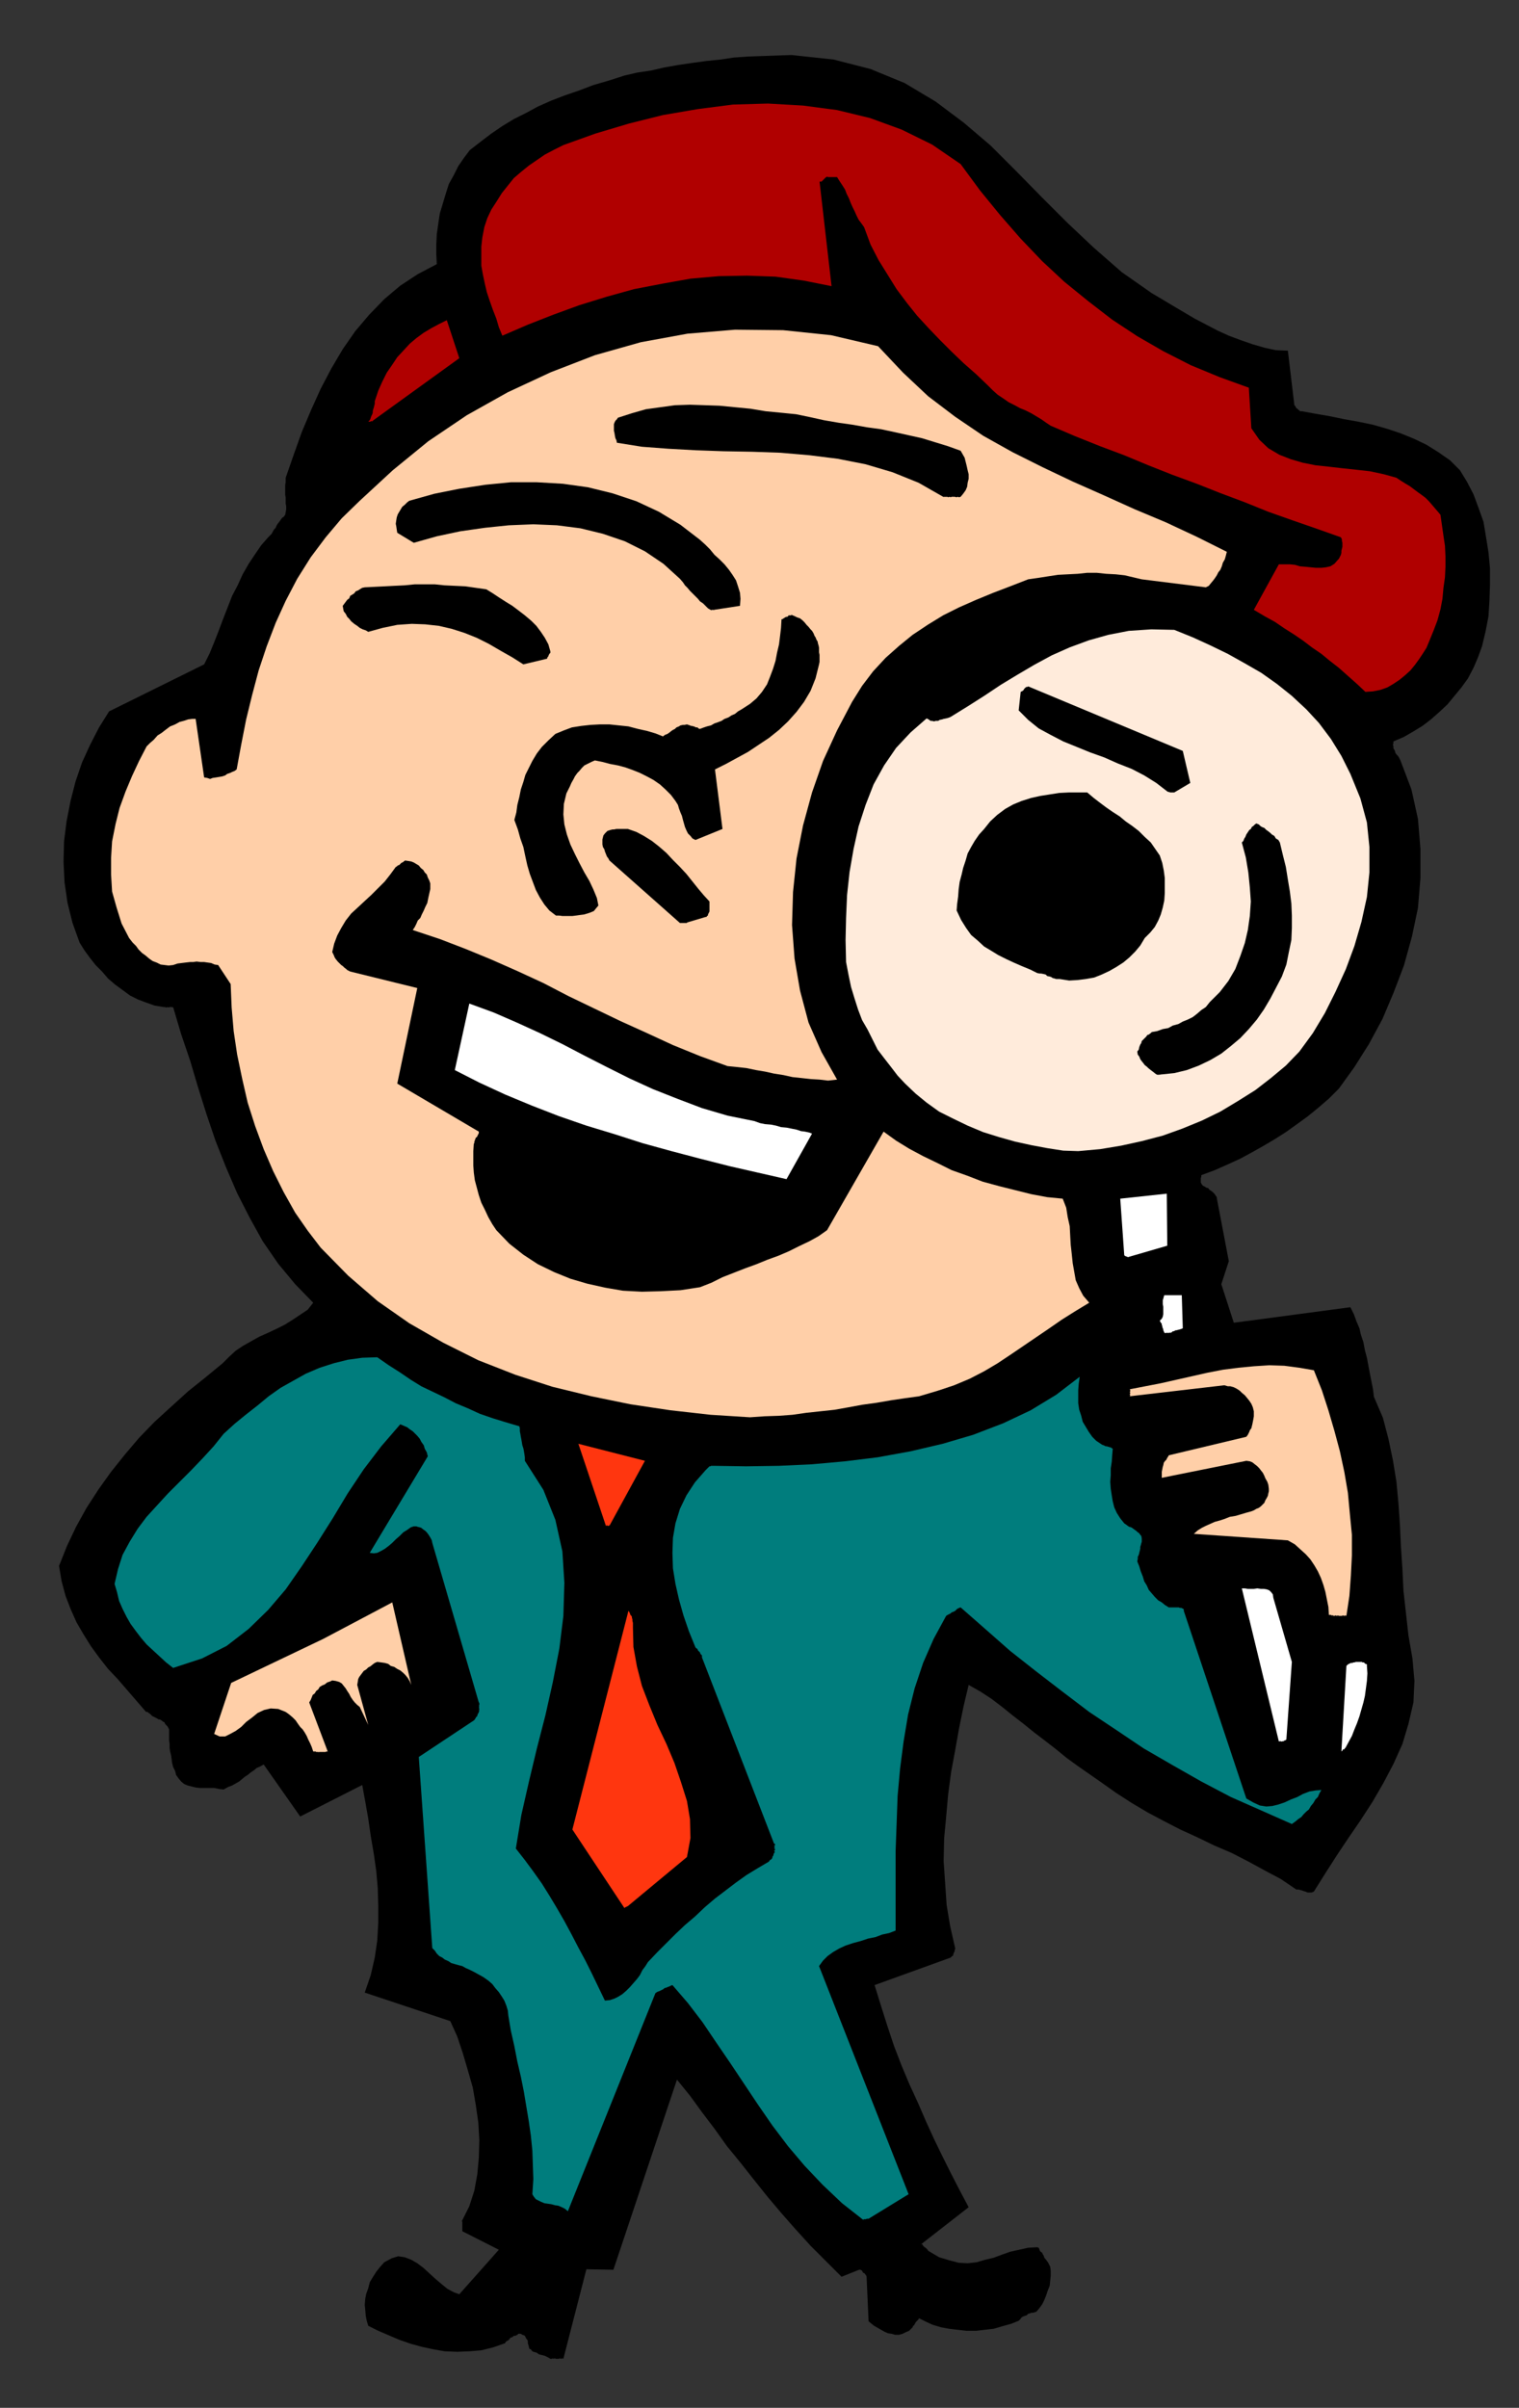
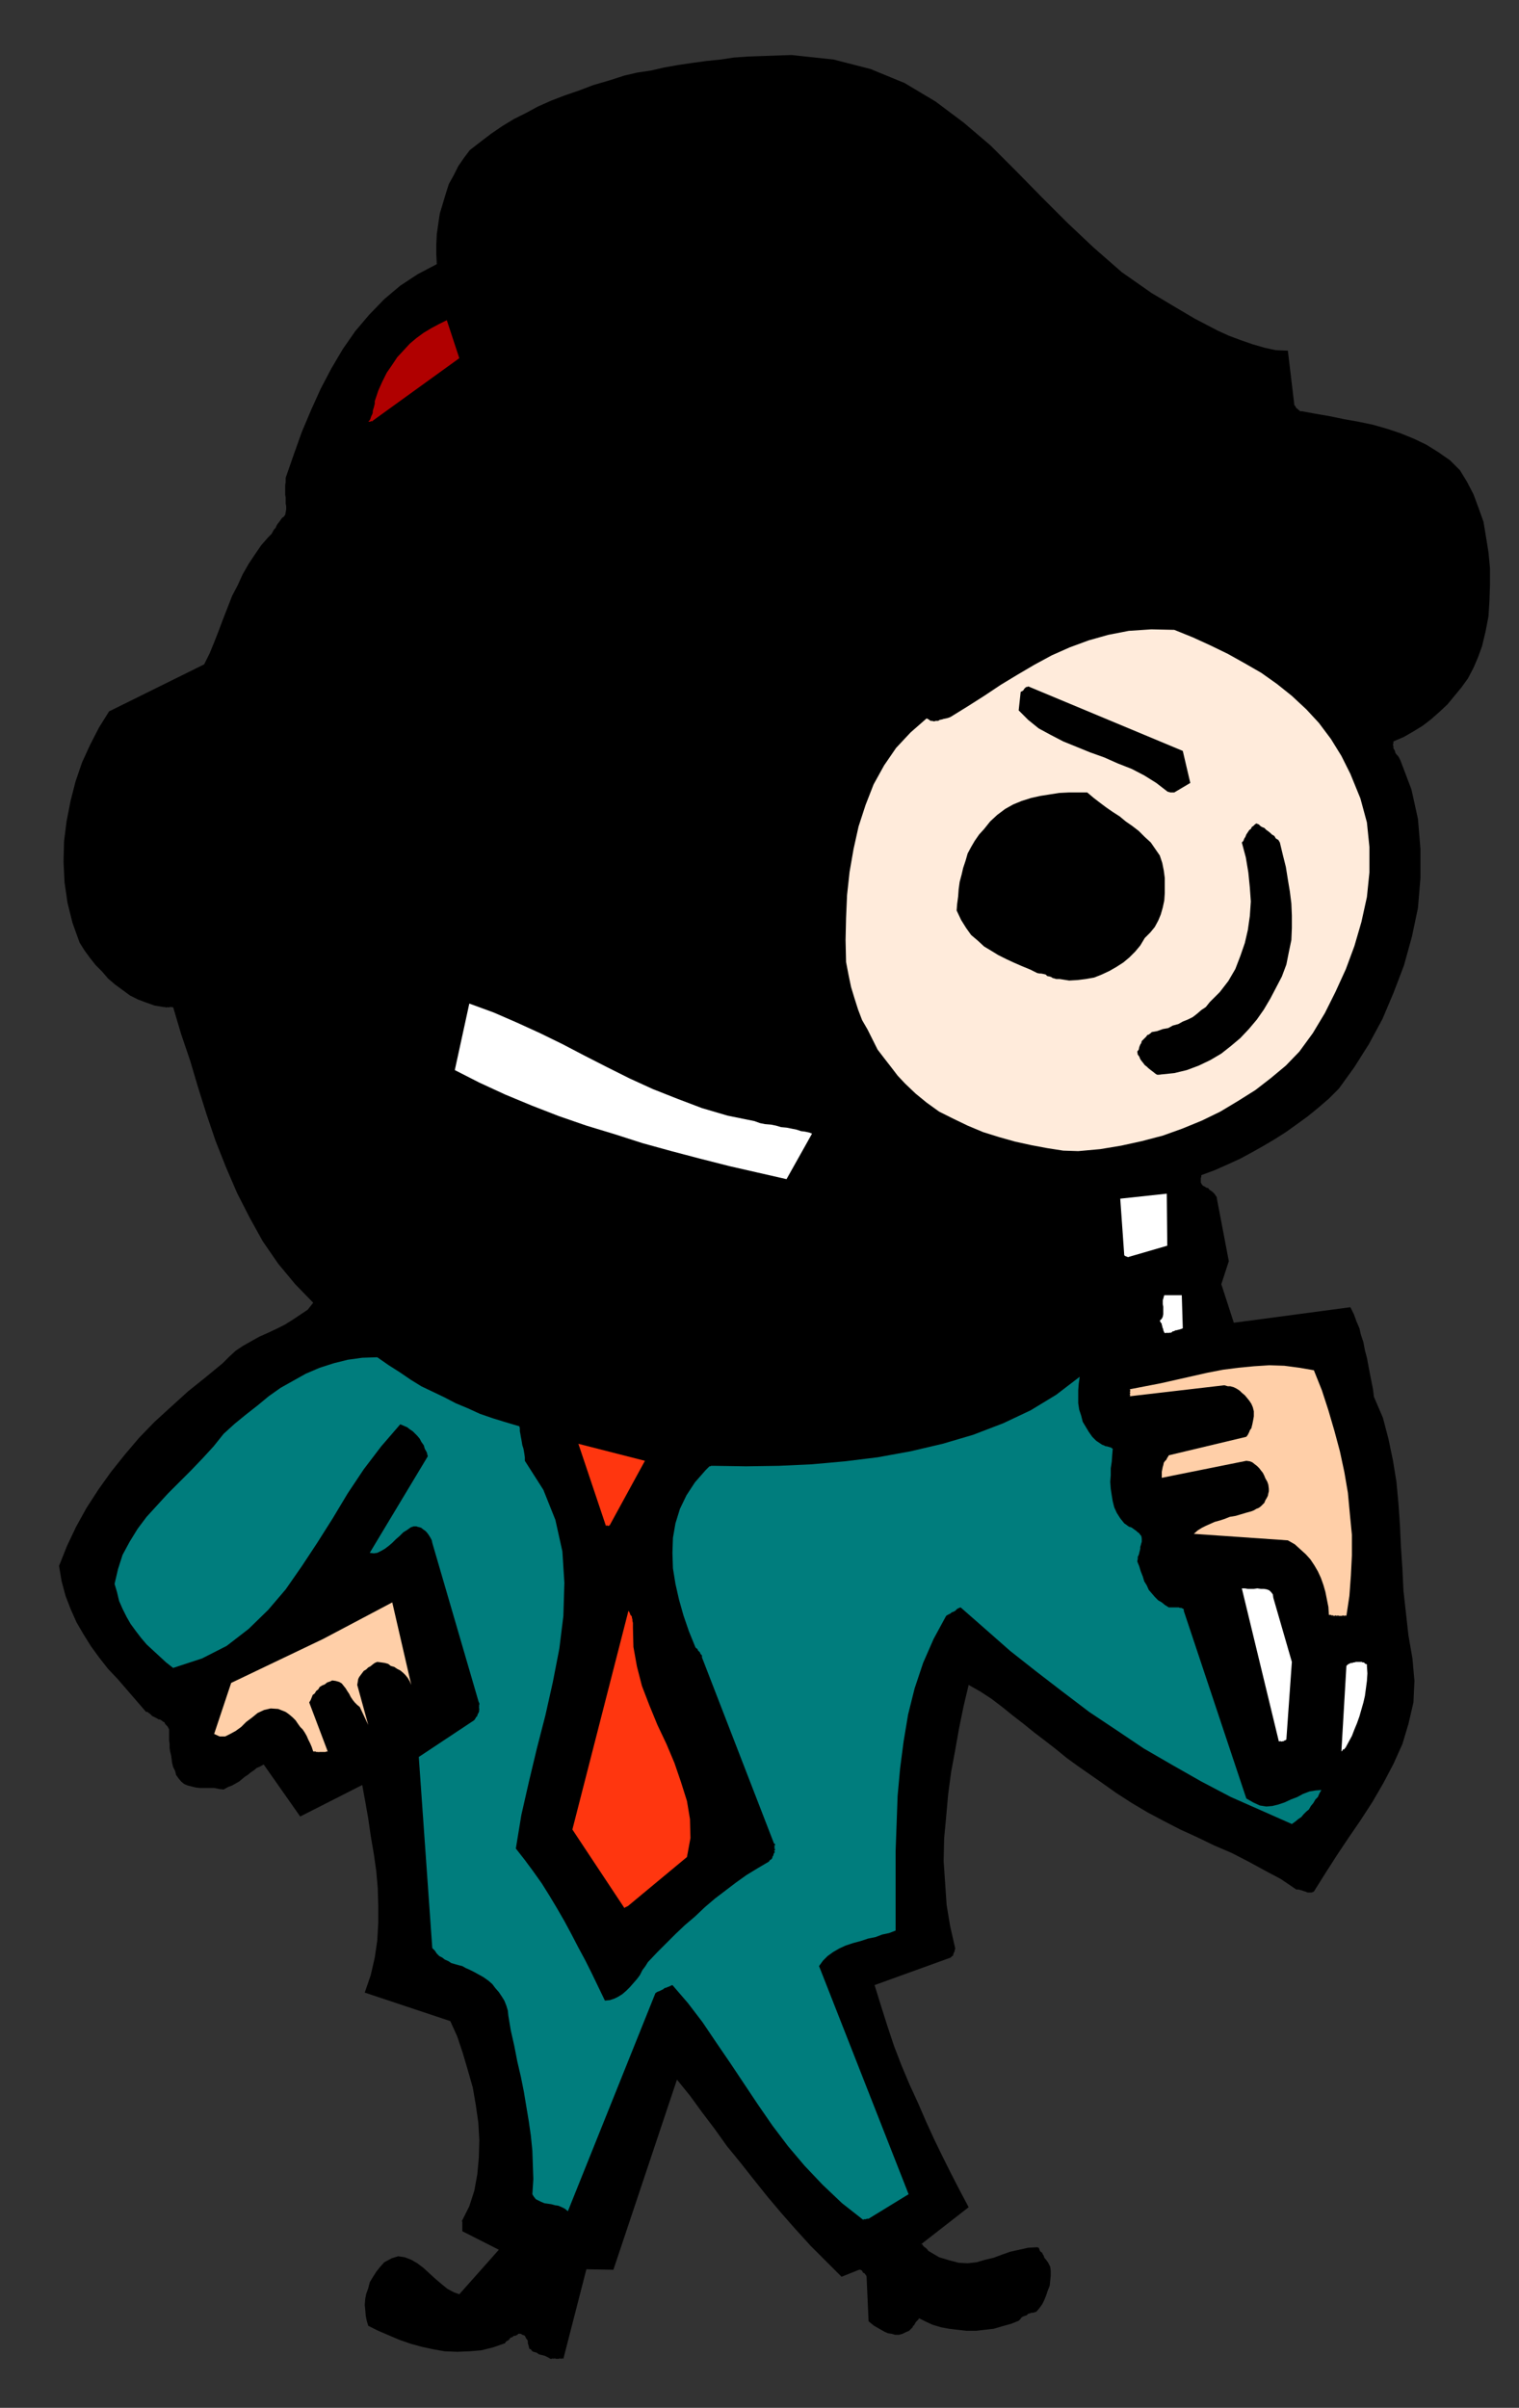
<svg xmlns="http://www.w3.org/2000/svg" xmlns:ns1="http://sodipodi.sourceforge.net/DTD/sodipodi-0.dtd" xmlns:ns2="http://www.inkscape.org/namespaces/inkscape" version="1.0" width="129.808mm" height="205.757mm" id="svg51" ns1:docname="CCM01239.WMF">
  <rect width="100%" height="100%" fill="#333333" stroke="none" />
  <ns1:namedview pagecolor="#ffffff" bordercolor="#666666" borderopacity="1" objecttolerance="10" gridtolerance="10" guidetolerance="10" ns2:pageopacity="0" ns2:pageshadow="2" ns2:window-width="640" ns2:window-height="480" id="namedview53" />
  <defs id="defs3">
    <pattern id="WMFhbasepattern" patternUnits="userSpaceOnUse" width="6" height="6" x="0" y="0" />
  </defs>
  <path style="fill:#000000;fill-rule:evenodd;fill-opacity:1;stroke:none;" d="  M 177.76,761.832   L 178.245,761.832   L 178.568,761.67   L 178.729,761.832   L 179.214,761.67   L 179.537,761.832   L 179.861,761.832   L 180.184,761.832   L 180.507,761.832   L 180.83,761.67   L 181.153,761.832   L 181.638,761.67   L 181.961,761.832   L 189.395,732.91   L 198.121,733.071   L 218.645,671.673   L 222.846,676.843   L 226.725,682.175   L 230.765,687.507   L 234.805,693.162   L 239.168,698.494   L 243.369,703.826   L 247.894,709.481   L 252.257,714.652   L 256.944,719.984   L 261.792,725.316   L 266.801,730.325   L 271.811,735.334   L 277.467,733.071   L 277.79,733.071   L 277.952,733.071   L 278.113,733.233   L 278.275,733.233   L 278.436,733.395   L 278.598,733.718   L 278.76,734.041   L 279.244,734.203   L 279.406,734.526   L 279.568,734.687   L 279.729,734.849   L 279.891,735.334   L 280.537,749.714   L 281.507,750.522   L 282.315,751.168   L 283.446,751.814   L 284.577,752.461   L 285.708,753.107   L 286.84,753.592   L 287.971,753.753   L 289.102,754.076   L 290.395,754.076   L 291.526,753.753   L 292.496,753.269   L 293.627,752.784   L 294.112,752.299   L 294.273,752.137   L 294.435,751.976   L 294.758,751.653   L 294.92,751.168   L 295.243,751.006   L 295.404,750.683   L 295.566,750.36   L 295.889,749.875   L 296.212,749.552   L 296.536,749.229   L 296.859,748.744   L 299.121,749.875   L 301.222,750.845   L 303.969,751.653   L 306.555,752.137   L 309.302,752.461   L 312.211,752.784   L 315.281,752.784   L 318.028,752.461   L 320.937,752.137   L 323.684,751.33   L 326.593,750.522   L 329.017,749.552   L 329.502,749.068   L 329.987,748.421   L 330.633,748.098   L 331.118,747.937   L 331.603,747.775   L 332.088,747.29   L 332.734,747.129   L 333.057,746.967   L 333.542,746.967   L 334.188,746.805   L 334.673,746.644   L 334.996,746.321   L 335.804,745.351   L 336.612,744.22   L 337.259,742.928   L 337.905,741.312   L 338.39,739.858   L 339.036,738.242   L 339.198,736.626   L 339.36,735.01   L 339.36,733.395   L 339.198,732.102   L 338.552,730.809   L 337.744,729.678   L 337.42,729.355   L 337.259,729.032   L 337.097,728.547   L 336.936,728.224   L 336.774,728.063   L 336.612,727.578   L 336.128,727.255   L 335.966,727.093   L 335.804,726.77   L 335.643,726.285   L 335.481,725.962   L 334.996,725.801   L 332.088,725.962   L 329.179,726.608   L 326.27,727.255   L 323.523,728.224   L 320.937,729.194   L 318.19,729.84   L 315.443,730.648   L 312.534,730.971   L 309.625,730.809   L 306.555,730.002   L 303.323,729.032   L 299.768,726.932   L 299.606,726.608   L 299.283,726.285   L 298.96,725.962   L 298.636,725.801   L 298.475,725.639   L 298.313,725.477   L 298.152,725.316   L 297.99,724.993   L 297.828,724.831   L 297.828,724.831   L 297.828,724.831   L 297.505,724.831   L 312.857,712.874   L 309.948,707.381   L 307.201,702.049   L 304.454,696.555   L 301.707,690.9   L 299.121,685.245   L 296.536,679.267   L 293.788,673.288   L 291.203,667.148   L 288.779,660.847   L 286.678,654.545   L 284.577,647.921   L 282.476,641.135   L 307.04,632.248   L 307.201,632.086   L 307.363,631.925   L 307.524,631.763   L 307.848,631.602   L 307.848,631.278   L 308.009,630.955   L 308.009,630.794   L 308.171,630.471   L 308.332,630.309   L 308.332,629.824   L 308.494,629.501   L 308.494,629.178   L 306.878,622.069   L 305.747,615.282   L 305.262,608.173   L 304.777,601.064   L 304.939,593.793   L 305.585,586.845   L 306.232,579.574   L 307.201,572.303   L 308.494,565.355   L 309.787,558.084   L 311.241,550.975   L 312.857,544.189   L 316.574,546.289   L 320.291,548.713   L 323.684,551.298   L 327.078,554.045   L 330.633,556.792   L 334.027,559.539   L 337.42,562.124   L 340.976,564.871   L 344.531,567.779   L 348.086,570.364   L 351.803,572.949   L 355.52,575.535   L 360.529,579.089   L 365.539,582.321   L 370.71,585.391   L 375.881,588.138   L 381.214,590.884   L 386.87,593.47   L 392.203,596.055   L 397.859,598.478   L 403.192,601.225   L 408.524,604.134   L 413.696,606.88   L 418.705,610.274   L 419.513,610.274   L 419.998,610.435   L 420.644,610.597   L 420.968,610.758   L 421.614,610.92   L 421.937,611.081   L 422.422,611.243   L 422.907,611.243   L 423.23,611.243   L 423.553,611.243   L 424.038,611.081   L 424.361,610.92   L 427.916,605.265   L 431.633,599.448   L 435.512,593.631   L 439.39,587.976   L 443.268,581.998   L 446.823,575.858   L 450.055,569.718   L 452.964,563.255   L 454.903,556.792   L 456.519,549.844   L 456.843,542.896   L 456.196,535.625   L 454.903,528.193   L 454.095,520.922   L 453.287,513.651   L 452.964,506.703   L 452.479,499.594   L 452.156,492.484   L 451.671,485.537   L 451.025,478.589   L 449.894,471.641   L 448.439,464.693   L 446.662,457.907   L 443.753,451.121   L 443.43,448.536   L 442.945,446.112   L 442.46,443.688   L 441.976,441.103   L 441.491,438.518   L 440.844,436.094   L 440.36,433.509   L 439.551,431.085   L 439.067,428.985   L 438.097,426.723   L 437.289,424.461   L 436.158,422.199   L 398.505,427.208   L 394.465,414.766   L 396.889,407.334   L 393.011,386.975   L 393.011,386.652   L 392.526,386.006   L 392.364,385.683   L 392.041,385.359   L 391.556,384.875   L 391.072,384.551   L 390.587,384.228   L 390.264,383.744   L 389.617,383.582   L 389.132,383.259   L 388.486,382.936   L 388.001,382.289   L 388.001,382.289   L 388.001,382.128   L 387.84,381.966   L 387.84,381.805   L 387.84,381.643   L 387.84,381.158   L 387.84,380.997   L 387.84,380.674   L 387.84,380.512   L 388.001,380.027   L 388.001,379.866   L 388.001,379.543   L 392.364,377.927   L 396.728,375.988   L 400.606,374.211   L 404.484,372.11   L 408.201,370.01   L 411.756,367.909   L 415.312,365.647   L 418.705,363.223   L 422.26,360.638   L 425.654,357.891   L 429.209,354.821   L 432.441,351.59   L 437.451,344.642   L 442.137,337.21   L 446.5,329.131   L 450.055,320.729   L 453.449,311.842   L 456.035,302.471   L 457.974,293.261   L 458.782,283.566   L 458.782,274.195   L 457.974,264.5   L 455.873,254.967   L 452.318,245.596   L 452.156,245.273   L 451.833,244.626   L 451.51,244.142   L 451.025,243.657   L 450.702,243.172   L 450.54,242.526   L 450.379,242.203   L 450.055,241.718   L 450.055,241.072   L 449.894,240.587   L 450.055,239.941   L 450.055,239.456   L 453.449,238.002   L 456.519,236.224   L 459.428,234.447   L 462.175,232.347   L 464.923,229.923   L 467.508,227.499   L 469.771,224.753   L 472.033,222.006   L 474.134,219.097   L 475.911,215.704   L 477.366,212.311   L 478.659,208.757   L 479.79,204.071   L 480.759,199.062   L 481.083,193.73   L 481.244,188.721   L 481.244,183.551   L 480.759,178.38   L 479.951,173.371   L 479.143,168.524   L 477.527,164   L 475.911,159.637   L 473.811,155.598   L 471.548,151.882   L 468.316,148.65   L 464.599,146.065   L 460.721,143.641   L 456.681,141.702   L 452.318,139.925   L 447.955,138.471   L 443.43,137.178   L 438.743,136.209   L 434.219,135.401   L 429.532,134.431   L 424.846,133.624   L 420.483,132.816   L 420.321,132.816   L 419.998,132.816   L 419.836,132.816   L 419.675,132.493   L 419.513,132.493   L 419.352,132.331   L 419.19,132.169   L 419.028,132.008   L 418.705,131.846   L 418.544,131.523   L 418.382,131.2   L 418.059,130.877   L 415.958,113.265   L 412.08,113.103   L 408.363,112.296   L 404.484,111.164   L 400.768,109.872   L 396.889,108.418   L 393.334,106.802   L 389.617,104.863   L 385.9,102.924   L 382.345,100.824   L 378.79,98.723   L 375.558,96.784   L 372.003,94.684   L 362.307,87.897   L 353.257,79.98   L 344.692,71.901   L 336.289,63.499   L 328.209,55.259   L 319.968,47.019   L 311.241,39.586   L 302.192,32.8   L 292.172,26.822   L 281.184,22.298   L 269.225,19.228   L 255.651,17.773   L 250.965,17.935   L 246.278,18.097   L 241.753,18.258   L 237.067,18.581   L 232.704,19.228   L 228.017,19.712   L 223.331,20.359   L 218.968,21.005   L 214.443,21.813   L 210.241,22.782   L 205.878,23.429   L 201.677,24.398   L 196.667,26.014   L 191.657,27.468   L 186.971,29.245   L 182.285,30.861   L 178.083,32.477   L 173.72,34.416   L 169.841,36.516   L 165.963,38.455   L 162.246,40.717   L 158.691,43.141   L 155.297,45.726   L 151.742,48.473   L 149.803,51.058   L 148.025,53.643   L 146.571,56.552   L 144.955,59.46   L 143.985,62.53   L 143.016,65.762   L 142.046,68.993   L 141.561,72.225   L 141.077,75.618   L 140.915,79.011   L 140.915,82.081   L 141.077,85.312   L 134.936,88.544   L 129.28,92.26   L 124.109,96.623   L 119.261,101.631   L 114.736,106.963   L 110.696,112.78   L 106.979,119.082   L 103.585,125.545   L 100.515,132.331   L 97.445,139.602   L 94.859,146.873   L 92.273,154.305   L 92.273,155.598   L 92.112,156.729   L 92.112,157.86   L 92.112,158.991   L 92.112,159.799   L 92.273,160.768   L 92.273,161.738   L 92.273,162.707   L 92.435,163.515   L 92.435,164.485   L 92.273,165.454   L 92.112,166.262   L 91.627,166.908   L 91.142,167.231   L 90.657,167.878   L 90.334,168.362   L 89.688,169.17   L 89.365,169.655   L 89.041,170.463   L 88.557,170.948   L 88.072,171.756   L 87.749,172.402   L 87.102,173.048   L 86.618,173.533   L 84.355,176.118   L 82.254,179.188   L 80.315,182.096   L 78.376,185.49   L 76.76,189.044   L 74.982,192.437   L 73.528,196.154   L 72.074,199.87   L 70.619,203.748   L 69.165,207.464   L 67.71,211.019   L 65.933,214.573   L 35.229,229.761   L 31.997,234.932   L 29.088,240.587   L 26.502,246.242   L 24.402,252.382   L 22.786,258.684   L 21.493,265.308   L 20.685,271.771   L 20.523,278.396   L 20.846,285.021   L 21.816,291.645   L 23.432,298.108   L 25.694,304.41   L 27.31,306.995   L 29.088,309.419   L 30.866,311.681   L 32.966,313.781   L 34.906,316.043   L 37.168,317.982   L 39.592,319.759   L 42.016,321.537   L 44.602,322.829   L 47.187,323.799   L 49.934,324.768   L 52.843,325.253   L 53.328,325.253   L 53.651,325.415   L 54.136,325.253   L 54.459,325.415   L 54.782,325.253   L 54.944,325.253   L 55.429,325.253   L 55.59,325.253   L 55.752,325.415   L 55.914,325.253   L 55.914,325.415   L 55.914,325.253   L 58.499,333.978   L 61.408,342.542   L 63.994,351.267   L 66.741,359.992   L 69.65,368.555   L 73.043,377.119   L 76.598,385.359   L 80.638,393.277   L 84.84,400.871   L 89.849,408.142   L 95.344,414.766   L 101.161,420.745   L 99.384,423.007   L 96.96,424.622   L 94.536,426.238   L 91.95,427.854   L 89.365,429.147   L 86.618,430.439   L 83.709,431.732   L 81.123,433.186   L 78.538,434.64   L 76.114,436.256   L 74.013,438.195   L 71.912,440.295   L 66.418,444.819   L 60.762,449.344   L 55.429,454.191   L 49.934,459.2   L 44.925,464.37   L 40.4,469.702   L 35.875,475.357   L 31.835,481.013   L 27.957,486.991   L 24.563,493.131   L 21.654,499.271   L 19.069,505.734   L 19.877,510.581   L 21.17,515.428   L 22.786,519.629   L 24.725,523.992   L 26.987,527.87   L 29.411,531.747   L 31.997,535.302   L 34.906,539.018   L 37.976,542.25   L 41.046,545.805   L 44.117,549.359   L 47.187,552.914   L 47.672,552.914   L 47.834,553.076   L 47.995,553.237   L 48.318,553.399   L 48.48,553.56   L 48.965,554.045   L 49.126,554.207   L 49.45,554.368   L 49.773,554.53   L 50.419,554.853   L 50.742,555.014   L 51.227,555.338   L 51.712,555.338   L 51.874,555.499   L 52.197,555.661   L 52.358,555.822   L 52.843,556.145   L 53.166,556.307   L 53.328,556.792   L 53.651,557.115   L 53.974,557.438   L 54.298,557.923   L 54.459,558.246   L 54.621,558.569   L 54.621,559.7   L 54.621,560.831   L 54.621,562.124   L 54.782,563.255   L 54.782,564.547   L 54.944,565.678   L 55.267,566.971   L 55.429,568.102   L 55.59,569.395   L 55.914,570.687   L 56.56,571.98   L 56.883,573.273   L 57.691,574.404   L 58.499,575.373   L 59.469,576.181   L 60.6,576.666   L 61.893,576.989   L 63.186,577.312   L 64.64,577.474   L 66.094,577.474   L 67.71,577.474   L 69.165,577.474   L 70.781,577.797   L 72.235,577.958   L 73.69,577.15   L 74.982,576.666   L 76.114,576.019   L 77.245,575.373   L 78.214,574.565   L 79.184,573.757   L 79.992,573.273   L 80.962,572.465   L 81.931,571.818   L 82.901,571.01   L 84.032,570.526   L 85.163,569.879   L 96.96,586.683   L 116.998,576.504   L 117.968,581.836   L 118.937,587.33   L 119.745,592.985   L 120.715,598.64   L 121.523,604.295   L 122.008,609.789   L 122.169,615.444   L 122.169,621.099   L 121.846,626.754   L 121.038,632.248   L 119.745,637.903   L 117.806,643.558   L 145.44,652.768   L 147.702,657.777   L 149.48,663.109   L 151.096,668.603   L 152.712,674.258   L 153.681,679.913   L 154.489,685.568   L 154.813,691.223   L 154.651,696.878   L 154.166,702.21   L 153.197,707.542   L 151.581,712.551   L 149.157,717.399   L 149.318,717.56   L 149.318,717.883   L 149.318,718.045   L 149.318,718.206   L 149.318,718.53   L 149.318,718.691   L 149.318,719.176   L 149.318,719.337   L 149.318,719.661   L 149.318,719.822   L 149.318,720.307   L 149.318,720.63   L 161.115,726.608   L 148.349,740.989   L 146.571,740.342   L 144.47,739.211   L 142.693,737.757   L 140.592,735.98   L 138.653,734.203   L 136.713,732.425   L 134.774,730.971   L 132.835,729.84   L 130.734,729.032   L 128.633,728.709   L 126.533,729.355   L 124.109,730.648   L 122.816,732.102   L 121.523,733.718   L 120.392,735.495   L 119.422,737.111   L 118.937,739.05   L 118.291,740.827   L 117.968,742.443   L 117.806,744.382   L 117.968,745.998   L 118.129,747.937   L 118.453,749.552   L 118.937,751.168   L 122.169,752.784   L 125.563,754.238   L 128.957,755.692   L 132.673,756.985   L 136.229,757.954   L 139.945,758.762   L 143.662,759.408   L 147.702,759.57   L 151.581,759.408   L 155.459,759.085   L 159.337,758.116   L 163.054,756.823   L 163.539,756.177   L 164.185,755.854   L 164.509,755.531   L 164.832,755.046   L 165.317,754.884   L 165.64,754.723   L 165.963,754.4   L 166.448,754.4   L 166.771,754.238   L 167.094,754.076   L 167.417,753.753   L 167.741,753.753   L 168.225,753.753   L 168.71,754.076   L 169.195,754.238   L 169.518,754.4   L 169.68,754.723   L 170.003,755.369   L 170.326,755.692   L 170.488,756.177   L 170.488,756.823   L 170.649,757.308   L 170.811,757.954   L 170.973,758.601   L 171.457,758.762   L 171.781,759.247   L 172.265,759.57   L 172.912,759.732   L 173.397,759.893   L 174.043,760.378   L 174.689,760.539   L 175.336,760.701   L 175.982,760.863   L 176.629,761.186   L 177.275,761.509   L 177.76,761.832   L 177.76,761.832  z " id="path5" />
  <path style="fill:#007d7d;fill-rule:evenodd;fill-opacity:1;stroke:none;" d="  M 280.537,716.591   L 293.465,708.673   L 264.539,634.995   L 265.832,633.217   L 267.286,631.763   L 269.064,630.471   L 271.003,629.34   L 273.104,628.37   L 275.528,627.562   L 277.952,626.916   L 280.376,626.108   L 282.8,625.623   L 284.9,624.815   L 287.163,624.331   L 289.264,623.523   L 289.264,615.282   L 289.264,606.719   L 289.264,597.994   L 289.587,589.107   L 289.91,580.059   L 290.718,571.172   L 291.849,562.447   L 293.304,553.722   L 295.404,545.32   L 298.152,537.079   L 301.545,529.324   L 305.585,521.891   L 306.07,521.568   L 306.716,521.245   L 307.04,521.083   L 307.363,520.76   L 307.848,520.599   L 308.171,520.437   L 308.494,520.276   L 308.979,519.791   L 309.14,519.629   L 309.464,519.468   L 309.787,519.306   L 310.272,519.145   L 318.19,526.092   L 326.27,533.202   L 334.673,539.826   L 343.076,546.289   L 351.803,552.914   L 360.529,558.731   L 369.417,564.709   L 378.628,570.041   L 388.001,575.373   L 397.536,580.382   L 407.393,584.744   L 417.251,589.107   L 418.382,588.299   L 419.352,587.491   L 420.321,586.845   L 420.968,586.037   L 421.937,585.068   L 422.745,584.421   L 423.392,583.29   L 424.2,582.321   L 424.846,581.19   L 425.654,580.382   L 426.139,579.251   L 426.785,578.12   L 424.846,578.281   L 422.907,578.605   L 420.806,579.412   L 419.028,580.382   L 416.928,581.19   L 414.827,582.159   L 412.888,582.806   L 410.948,583.29   L 409.009,583.452   L 406.908,583.129   L 404.808,582.159   L 402.545,580.867   L 382.345,520.276   L 382.345,519.791   L 382.184,519.629   L 381.86,519.468   L 381.537,519.306   L 381.052,519.306   L 380.729,519.145   L 380.244,519.145   L 379.76,519.145   L 379.275,519.145   L 378.628,519.145   L 378.144,519.145   L 377.497,519.145   L 376.204,518.337   L 375.235,517.529   L 374.104,516.882   L 372.972,515.751   L 372.003,514.62   L 371.033,513.489   L 370.387,512.035   L 369.579,510.743   L 369.094,509.127   L 368.448,507.511   L 367.963,505.895   L 367.316,504.279   L 367.478,503.472   L 367.478,502.825   L 367.801,502.179   L 367.963,501.533   L 368.124,500.886   L 368.286,500.24   L 368.286,499.594   L 368.448,499.109   L 368.609,498.463   L 368.771,497.978   L 368.771,497.332   L 368.771,496.847   L 368.609,496.039   L 368.286,495.716   L 367.963,495.231   L 367.316,494.747   L 366.993,494.423   L 366.508,494.1   L 365.862,493.615   L 365.377,493.292   L 364.731,493.131   L 364.246,492.808   L 363.6,492.323   L 363.115,492   L 361.822,490.384   L 360.691,488.607   L 359.883,486.829   L 359.398,484.89   L 359.075,482.951   L 358.752,480.851   L 358.59,478.589   L 358.752,476.488   L 358.752,474.226   L 359.075,472.126   L 359.236,469.864   L 359.398,467.925   L 359.236,467.763   L 359.075,467.763   L 358.752,467.44   L 358.428,467.44   L 358.105,467.279   L 357.944,467.279   L 357.459,467.117   L 357.136,467.117   L 356.812,466.955   L 356.489,466.794   L 356.004,466.632   L 355.52,466.309   L 354.065,465.34   L 352.772,464.047   L 351.641,462.431   L 350.672,460.815   L 349.702,459.2   L 349.217,457.261   L 348.571,455.322   L 348.248,453.221   L 348.248,451.121   L 348.248,449.02   L 348.409,446.92   L 348.732,444.658   L 341.137,450.475   L 332.896,455.483   L 324.008,459.684   L 314.312,463.401   L 304.454,466.309   L 294.112,468.733   L 283.446,470.672   L 272.942,471.964   L 262.115,472.934   L 251.611,473.418   L 240.945,473.58   L 230.603,473.418   L 230.441,473.418   L 230.28,473.418   L 229.795,473.418   L 229.633,473.418   L 229.472,473.58   L 229.149,473.58   L 228.987,473.742   L 228.664,474.065   L 228.502,474.226   L 228.341,474.388   L 228.179,474.549   L 227.856,474.873   L 224.462,478.75   L 221.715,482.951   L 219.614,487.314   L 218.16,492   L 217.352,496.685   L 217.19,501.533   L 217.352,506.542   L 218.16,511.55   L 219.291,516.559   L 220.745,521.73   L 222.523,526.9   L 224.624,532.071   L 224.785,532.232   L 224.947,532.394   L 225.27,532.555   L 225.432,533.04   L 225.593,533.202   L 225.755,533.363   L 225.917,533.525   L 226.078,533.686   L 226.24,534.171   L 226.563,534.494   L 226.725,534.656   L 226.725,535.302   L 249.995,595.409   L 249.995,595.409   L 250.318,595.57   L 250.318,595.893   L 250.318,596.055   L 249.995,596.216   L 250.318,596.701   L 249.995,596.863   L 250.318,597.186   L 250.318,597.509   L 249.995,597.832   L 250.318,598.155   L 249.995,598.478   L 249.995,598.64   L 249.833,598.802   L 249.833,599.125   L 249.672,599.448   L 249.51,599.609   L 249.51,599.771   L 249.349,600.256   L 249.187,600.417   L 249.025,600.579   L 248.702,600.741   L 248.541,600.902   L 248.379,601.225   L 244.824,603.326   L 241.107,605.588   L 237.713,608.011   L 234.32,610.597   L 230.926,613.182   L 227.694,615.929   L 224.462,618.999   L 221.23,621.745   L 218.16,624.654   L 215.251,627.562   L 212.181,630.632   L 209.272,633.702   L 208.464,634.995   L 207.494,636.287   L 206.686,637.903   L 205.717,639.196   L 204.585,640.488   L 203.454,641.781   L 202.323,642.912   L 201.03,644.043   L 199.737,644.851   L 198.445,645.497   L 196.99,645.982   L 195.374,646.143   L 193.273,641.781   L 191.173,637.418   L 189.072,633.217   L 186.809,629.016   L 184.547,624.654   L 182.285,620.453   L 179.861,616.252   L 177.437,612.212   L 175.013,608.335   L 172.265,604.457   L 169.518,600.741   L 166.609,597.024   L 168.387,586.199   L 170.811,575.535   L 173.397,564.709   L 176.144,554.045   L 178.568,543.219   L 180.669,532.394   L 181.961,521.891   L 182.285,511.227   L 181.638,501.048   L 179.376,490.869   L 175.497,481.174   L 169.518,471.803   L 169.518,470.672   L 169.357,469.541   L 169.195,468.571   L 169.033,467.763   L 168.71,466.794   L 168.549,465.824   L 168.387,464.855   L 168.225,464.047   L 168.064,463.078   L 167.902,462.27   L 167.902,461.3   L 167.741,460.654   L 163.377,459.361   L 159.176,458.069   L 154.974,456.615   L 151.096,454.837   L 147.217,453.221   L 143.501,451.282   L 139.784,449.505   L 136.067,447.728   L 132.673,445.627   L 129.118,443.204   L 125.563,440.942   L 121.846,438.356   L 116.998,438.518   L 112.312,439.164   L 107.787,440.295   L 103.262,441.749   L 98.737,443.688   L 94.697,445.95   L 90.657,448.213   L 86.779,450.959   L 83.062,454.029   L 79.346,456.938   L 75.79,459.846   L 72.235,463.078   L 69.003,467.117   L 65.448,470.995   L 61.731,474.873   L 58.014,478.589   L 54.298,482.305   L 50.742,486.183   L 47.349,489.899   L 44.44,493.777   L 41.854,497.978   L 39.592,502.179   L 38.138,506.703   L 37.006,511.55   L 37.814,514.297   L 38.461,517.044   L 39.592,519.629   L 40.885,522.214   L 42.178,524.477   L 43.955,526.9   L 45.571,529.001   L 47.349,531.101   L 49.45,533.04   L 51.55,534.979   L 53.651,536.918   L 55.914,538.695   L 65.286,535.625   L 73.205,531.586   L 80.315,526.092   L 86.618,519.952   L 92.273,513.328   L 97.445,505.895   L 102.454,498.301   L 107.464,490.384   L 112.312,482.305   L 117.483,474.549   L 123.139,467.117   L 129.28,460.008   L 130.411,460.492   L 131.542,460.977   L 132.35,461.623   L 133.32,462.27   L 134.128,463.078   L 134.774,463.724   L 135.582,464.693   L 136.067,465.663   L 136.875,466.794   L 137.198,467.925   L 137.845,469.056   L 138.168,470.348   L 119.422,501.533   L 120.715,501.694   L 121.846,501.533   L 123.139,500.886   L 124.27,500.24   L 125.563,499.271   L 126.694,498.301   L 127.825,497.17   L 129.118,496.039   L 130.249,494.908   L 131.542,494.1   L 132.673,493.292   L 133.643,492.969   L 134.451,492.969   L 134.936,493.131   L 135.582,493.292   L 136.067,493.454   L 136.875,494.1   L 137.36,494.423   L 137.845,494.908   L 138.329,495.554   L 138.653,496.039   L 139.137,496.847   L 139.461,497.493   L 139.622,498.301   L 154.651,549.844   L 154.651,549.844   L 154.813,550.006   L 154.813,550.49   L 154.813,550.652   L 154.651,550.975   L 154.813,551.137   L 154.651,551.621   L 154.813,551.783   L 154.813,552.106   L 154.651,552.268   L 154.813,552.429   L 154.651,552.914   L 154.651,553.076   L 154.489,553.237   L 154.489,553.399   L 154.328,553.56   L 154.166,554.045   L 154.166,554.207   L 154.005,554.368   L 153.681,554.691   L 153.681,554.853   L 153.52,555.014   L 153.358,555.338   L 153.035,555.661   L 135.259,567.456   L 139.622,629.178   L 140.43,629.986   L 141.077,630.955   L 141.885,631.763   L 142.854,632.248   L 143.662,632.894   L 144.793,633.379   L 145.763,634.025   L 146.894,634.348   L 148.025,634.672   L 149.318,634.995   L 150.449,635.641   L 151.581,636.126   L 153.197,636.934   L 154.651,637.741   L 156.105,638.549   L 157.721,639.68   L 159.014,640.811   L 159.984,642.104   L 161.115,643.397   L 162.085,644.851   L 162.893,646.143   L 163.539,647.759   L 164.024,649.375   L 164.185,650.991   L 164.993,655.838   L 166.125,660.847   L 167.094,665.856   L 168.225,670.703   L 169.195,675.55   L 170.003,680.398   L 170.811,685.245   L 171.457,689.769   L 171.942,694.616   L 172.104,699.302   L 172.265,703.826   L 171.942,708.673   L 172.427,709.481   L 173.073,710.289   L 174.043,710.774   L 174.689,711.097   L 175.821,711.582   L 176.952,711.743   L 178.083,711.905   L 179.214,712.228   L 180.345,712.39   L 181.477,712.874   L 182.446,713.359   L 183.416,714.167   L 211.696,643.72   L 212.181,643.397   L 212.504,643.235   L 212.989,643.073   L 213.312,642.912   L 213.635,642.75   L 214.281,642.427   L 214.605,642.104   L 215.251,641.942   L 215.574,641.781   L 216.059,641.619   L 216.705,641.296   L 217.19,641.135   L 222.2,646.951   L 226.886,653.091   L 231.249,659.554   L 235.774,666.179   L 240.299,672.965   L 244.824,679.751   L 249.51,686.538   L 254.52,693.162   L 259.853,699.464   L 265.67,705.604   L 271.972,711.582   L 278.76,716.914   L 279.083,716.752   L 279.083,716.752   L 279.244,716.752   L 279.406,716.752   L 279.568,716.752   L 279.729,716.752   L 279.891,716.591   L 280.214,716.591   L 280.376,716.591   L 280.537,716.591   L 280.537,716.591   L 280.537,716.591   L 280.537,716.591  z " id="path7" />
  <path style="fill:#ff360f;fill-rule:evenodd;fill-opacity:1;stroke:none;" d="  M 202.808,615.606   L 221.877,599.771   L 223.008,593.631   L 222.846,587.491   L 221.877,581.675   L 219.937,575.535   L 217.837,569.395   L 215.251,563.255   L 212.342,557.115   L 209.757,550.813   L 207.333,544.512   L 205.717,538.211   L 204.585,531.909   L 204.424,525.608   L 204.424,524.8   L 204.424,524.153   L 204.262,523.507   L 204.262,523.022   L 204.101,522.538   L 204.101,522.214   L 203.939,521.891   L 203.616,521.568   L 203.454,521.083   L 203.293,520.76   L 203.131,520.437   L 202.969,520.276   L 184.87,590.884   L 201.677,616.252   L 201.838,616.09   L 201.838,616.09   L 201.838,616.09   L 202,615.929   L 202.161,615.929   L 202.323,615.929   L 202.323,615.767   L 202.485,615.767   L 202.808,615.606   L 202.808,615.606   L 202.808,615.606   L 202.808,615.606   L 202.808,615.606  z " id="path9" />
  <path style="fill:#ffcfa8;fill-rule:evenodd;fill-opacity:1;stroke:none;" d="  M 102.939,566.002   L 103.101,565.84   L 103.262,565.84   L 103.424,565.84   L 103.585,565.84   L 104.07,565.84   L 104.232,565.84   L 104.555,565.84   L 104.717,565.84   L 105.201,565.84   L 105.363,565.678   L 105.686,565.678   L 105.848,565.678   L 99.869,549.844   L 100.353,549.036   L 100.677,548.228   L 101,547.42   L 101.646,546.936   L 102.131,546.128   L 102.777,545.643   L 103.262,544.835   L 104.07,544.35   L 104.878,544.027   L 105.686,543.381   L 106.656,543.058   L 107.302,542.735   L 108.433,542.896   L 109.565,543.219   L 110.373,543.704   L 111.019,544.512   L 111.665,545.32   L 112.15,546.128   L 112.797,547.097   L 113.281,548.067   L 113.928,549.036   L 114.574,549.844   L 115.382,550.652   L 116.19,551.298   L 118.937,557.115   L 115.382,544.189   L 115.544,543.219   L 115.705,542.25   L 116.029,541.604   L 116.513,540.957   L 116.998,540.311   L 117.483,539.665   L 118.291,539.18   L 118.937,538.534   L 119.584,538.211   L 120.392,537.564   L 121.038,537.079   L 121.846,536.756   L 123.139,536.918   L 124.27,537.079   L 125.401,537.403   L 126.209,538.049   L 127.341,538.372   L 128.31,539.018   L 129.28,539.503   L 130.249,540.311   L 130.896,540.957   L 131.704,541.927   L 132.35,543.058   L 132.835,544.189   L 126.694,517.529   L 104.393,529.324   L 74.659,543.543   L 69.165,560.023   L 70.942,560.831   L 72.72,560.831   L 74.336,560.023   L 76.114,559.054   L 77.891,557.761   L 79.507,556.145   L 81.446,554.691   L 83.224,553.237   L 85.325,552.268   L 87.426,551.783   L 89.849,551.944   L 92.273,552.914   L 93.405,553.722   L 94.536,554.691   L 95.505,555.661   L 96.152,556.63   L 96.96,557.761   L 97.768,558.569   L 98.414,559.539   L 99.061,560.67   L 99.545,561.801   L 100.192,563.093   L 100.677,564.224   L 101.161,565.678   L 101.485,565.678   L 101.485,565.678   L 101.646,565.678   L 101.808,565.678   L 101.969,565.678   L 102.131,565.84   L 102.293,565.84   L 102.454,565.84   L 102.777,565.84   L 102.939,565.84   L 102.939,565.84   L 102.939,566.002   L 102.939,566.002  z " id="path11" />
  <path style="fill:#ffffff;fill-rule:evenodd;fill-opacity:1;stroke:none;" d="  M 434.542,564.547   L 435.673,562.447   L 436.643,560.67   L 437.451,558.569   L 438.259,556.63   L 439.067,554.368   L 439.713,552.106   L 440.36,549.844   L 440.844,547.744   L 441.168,545.32   L 441.491,542.896   L 441.652,540.473   L 441.491,538.049   L 441.491,537.887   L 441.491,537.887   L 441.491,537.887   L 441.491,537.564   L 441.168,537.403   L 441.006,537.403   L 440.844,537.241   L 440.683,537.079   L 440.521,536.918   L 440.036,536.918   L 439.875,536.756   L 439.39,536.756   L 439.067,536.756   L 438.582,536.756   L 438.259,536.756   L 437.935,536.756   L 437.451,536.918   L 437.128,536.918   L 436.804,537.079   L 436.32,537.079   L 435.996,537.241   L 435.673,537.403   L 435.35,537.564   L 434.865,538.049   L 433.249,565.678   L 433.411,565.517   L 433.411,565.517   L 433.572,565.517   L 433.572,565.355   L 433.734,565.032   L 434.057,565.032   L 434.219,564.871   L 434.38,564.709   L 434.38,564.547   L 434.542,564.547   L 434.542,564.547   L 434.542,564.547   L 434.542,564.547  z " id="path13" />
  <path style="fill:#ffffff;fill-rule:evenodd;fill-opacity:1;stroke:none;" d="  M 414.504,562.447   L 414.665,562.285   L 414.665,562.285   L 414.665,562.285   L 414.827,562.124   L 414.827,562.124   L 414.988,562.124   L 415.312,561.962   L 415.312,561.962   L 415.473,561.801   L 415.473,561.801   L 415.473,561.801   L 415.473,561.801   L 417.251,536.756   L 411.272,516.075   L 411.11,514.944   L 410.625,514.297   L 409.979,513.651   L 409.171,513.328   L 408.201,513.166   L 407.232,513.166   L 406.1,513.005   L 404.969,513.166   L 404.161,513.166   L 403.03,513.166   L 402.06,513.005   L 401.091,513.005   L 413.049,562.447   L 413.211,562.447   L 413.211,562.285   L 413.372,562.447   L 413.534,562.285   L 413.696,562.447   L 414.019,562.447   L 414.019,562.447   L 414.18,562.447   L 414.342,562.285   L 414.504,562.447   L 414.504,562.285   L 414.504,562.447   L 414.504,562.447  z " id="path15" />
  <path style="fill:#ffcfa8;fill-rule:evenodd;fill-opacity:1;stroke:none;" d="  M 430.664,521.891   L 430.987,521.891   L 431.31,521.73   L 431.795,521.891   L 432.118,521.73   L 432.441,521.891   L 432.764,521.891   L 433.088,521.891   L 433.411,521.891   L 433.734,521.73   L 434.219,521.891   L 434.542,521.73   L 434.865,521.891   L 435.835,515.428   L 436.32,508.804   L 436.643,502.341   L 436.643,495.716   L 435.996,489.091   L 435.35,482.144   L 434.219,475.519   L 432.764,468.733   L 430.987,462.108   L 429.048,455.483   L 426.947,449.02   L 424.361,442.557   L 419.675,441.749   L 414.827,441.103   L 409.979,440.942   L 404.969,441.265   L 399.96,441.749   L 394.95,442.396   L 389.94,443.365   L 384.931,444.496   L 379.921,445.627   L 374.912,446.758   L 369.902,447.728   L 364.892,448.697   L 364.892,448.697   L 365.054,449.02   L 365.054,449.182   L 365.054,449.344   L 364.892,449.505   L 365.054,449.505   L 364.892,449.667   L 365.054,449.828   L 365.054,449.99   L 364.892,450.313   L 365.054,450.636   L 364.892,450.959   L 395.435,447.405   L 396.566,447.728   L 397.374,447.728   L 398.505,448.051   L 399.475,448.536   L 400.444,449.182   L 401.091,449.828   L 402.06,450.636   L 402.868,451.606   L 403.515,452.414   L 404.161,453.383   L 404.646,454.514   L 404.969,455.807   L 404.969,456.776   L 404.969,457.422   L 404.808,458.392   L 404.646,459.2   L 404.484,460.008   L 404.323,460.654   L 404.161,461.3   L 403.676,461.947   L 403.515,462.431   L 403.192,463.078   L 403.03,463.401   L 402.545,464.047   L 377.497,470.025   L 377.336,470.348   L 377.012,470.833   L 376.689,471.48   L 376.204,471.964   L 375.881,472.449   L 375.72,473.257   L 375.558,473.742   L 375.396,474.549   L 375.235,475.357   L 375.235,476.004   L 375.235,476.65   L 375.235,477.296   L 402.545,471.803   L 403.676,471.964   L 404.484,472.287   L 405.292,472.934   L 405.939,473.418   L 406.747,474.226   L 407.232,474.873   L 407.878,475.68   L 408.363,476.65   L 408.686,477.458   L 409.332,478.589   L 409.656,479.558   L 409.817,480.851   L 409.817,481.659   L 409.656,482.305   L 409.494,483.113   L 409.171,483.759   L 408.686,484.567   L 408.363,485.375   L 407.878,485.86   L 407.232,486.506   L 406.585,486.991   L 405.777,487.314   L 404.969,487.799   L 404.161,488.122   L 402.384,488.607   L 400.768,489.091   L 399.152,489.576   L 397.212,489.899   L 395.596,490.546   L 394.142,491.03   L 392.364,491.515   L 390.91,492.161   L 389.456,492.808   L 388.163,493.454   L 386.87,494.262   L 385.577,495.393   L 415.958,497.493   L 418.22,498.786   L 419.998,500.402   L 421.776,502.017   L 423.23,503.633   L 424.523,505.572   L 425.654,507.511   L 426.624,509.612   L 427.432,511.874   L 428.078,514.136   L 428.563,516.559   L 429.048,518.983   L 429.209,521.568   L 429.371,521.568   L 429.371,521.568   L 429.532,521.568   L 429.694,521.568   L 429.856,521.568   L 430.017,521.73   L 430.017,521.73   L 430.34,521.73   L 430.502,521.73   L 430.664,521.73   L 430.664,521.73   L 430.664,521.891   L 430.664,521.891  z " id="path17" />
  <path style="fill:#ff360f;fill-rule:evenodd;fill-opacity:1;stroke:none;" d="  M 196.829,492.808   L 208.302,471.803   L 186.809,466.309   L 195.697,492.808   L 195.859,492.808   L 195.859,492.484   L 195.859,492.808   L 196.021,492.484   L 196.182,492.808   L 196.505,492.808   L 196.505,492.808   L 196.667,492.808   L 196.829,492.484   L 196.829,492.808   L 196.829,492.484   L 196.829,492.808   L 196.829,492.808  z " id="path19" />
-   <path style="fill:#ffcfa8;fill-rule:evenodd;fill-opacity:1;stroke:none;" d="  M 242.238,457.746   L 246.925,457.422   L 251.611,457.261   L 255.974,456.938   L 260.499,456.291   L 265.024,455.807   L 269.548,455.322   L 274.073,454.514   L 278.436,453.706   L 283.123,453.06   L 287.809,452.252   L 292.172,451.606   L 296.859,450.959   L 302.838,449.182   L 308.171,447.405   L 313.18,445.304   L 317.867,442.881   L 322.23,440.295   L 326.593,437.387   L 330.633,434.64   L 334.673,431.893   L 338.713,429.147   L 342.915,426.238   L 347.278,423.491   L 351.803,420.745   L 349.864,418.483   L 348.571,416.059   L 347.44,413.474   L 346.955,410.727   L 346.47,407.98   L 346.147,404.91   L 345.824,402.002   L 345.662,399.093   L 345.5,396.023   L 344.854,393.115   L 344.369,390.045   L 343.238,387.137   L 338.228,386.652   L 333.057,385.683   L 327.886,384.39   L 322.715,383.097   L 317.382,381.643   L 312.372,379.704   L 307.363,377.927   L 302.838,375.665   L 298.152,373.403   L 293.627,370.979   L 289.425,368.394   L 285.385,365.485   L 267.125,397.316   L 264.377,399.255   L 261.469,400.871   L 258.075,402.486   L 254.843,404.102   L 251.449,405.556   L 247.894,406.849   L 244.339,408.303   L 240.784,409.596   L 237.067,411.05   L 233.35,412.504   L 229.795,414.282   L 226.078,415.736   L 219.776,416.705   L 213.473,417.028   L 207.333,417.19   L 201.192,416.867   L 195.536,415.897   L 189.718,414.605   L 184.224,412.989   L 179.053,410.888   L 173.72,408.303   L 169.033,405.233   L 164.509,401.679   L 160.307,397.316   L 159.014,395.377   L 157.721,393.115   L 156.59,390.691   L 155.459,388.429   L 154.651,386.006   L 154.005,383.582   L 153.358,381.158   L 153.035,378.735   L 152.873,376.473   L 152.873,374.211   L 152.873,371.787   L 153.035,369.363   L 153.197,369.202   L 153.197,368.717   L 153.358,368.394   L 153.358,368.232   L 153.52,367.909   L 153.681,367.424   L 154.005,367.263   L 154.166,366.94   L 154.328,366.617   L 154.489,366.293   L 154.651,365.97   L 154.651,365.485   L 128.31,349.974   L 134.774,319.113   L 113.12,313.781   L 112.797,313.62   L 112.15,313.296   L 111.827,312.973   L 111.181,312.488   L 110.696,312.004   L 110.211,311.681   L 109.565,311.034   L 109.08,310.55   L 108.433,309.742   L 108.11,309.257   L 107.787,308.449   L 107.302,307.48   L 107.949,304.733   L 108.918,302.148   L 110.211,299.724   L 111.665,297.3   L 113.443,295.038   L 115.544,293.099   L 117.806,290.999   L 119.907,289.06   L 122.008,286.959   L 124.27,284.697   L 126.048,282.435   L 127.825,280.012   L 128.149,279.85   L 128.472,279.527   L 128.957,279.365   L 129.28,279.042   L 129.603,278.719   L 129.926,278.557   L 130.249,278.396   L 130.411,278.234   L 130.573,278.073   L 130.734,278.073   L 130.734,278.073   L 130.734,277.911   L 131.865,278.073   L 132.835,278.234   L 133.643,278.557   L 134.451,279.042   L 135.259,279.527   L 135.905,280.335   L 136.713,280.981   L 137.198,281.789   L 137.845,282.435   L 138.168,283.405   L 138.653,284.374   L 138.976,285.344   L 138.976,287.121   L 138.653,288.575   L 138.329,290.029   L 138.006,291.645   L 137.36,292.938   L 136.875,294.069   L 136.229,295.361   L 135.744,296.492   L 134.936,297.3   L 134.451,298.431   L 133.966,299.401   L 133.32,300.37   L 142.046,303.279   L 150.449,306.51   L 158.691,309.903   L 167.094,313.62   L 175.497,317.497   L 183.577,321.698   L 191.981,325.738   L 200.384,329.777   L 208.949,333.655   L 217.352,337.533   L 226.078,341.087   L 234.966,344.319   L 238.198,344.642   L 241.107,344.965   L 244.177,345.612   L 247.086,346.096   L 249.995,346.743   L 253.065,347.227   L 255.974,347.874   L 259.045,348.197   L 261.953,348.52   L 264.7,348.682   L 267.448,349.005   L 270.356,348.682   L 265.347,339.795   L 261.145,330.262   L 258.398,319.921   L 256.621,309.58   L 255.813,298.755   L 256.136,288.09   L 257.267,277.265   L 259.368,266.601   L 262.276,255.937   L 265.832,245.757   L 270.356,235.901   L 275.204,226.691   L 278.436,221.521   L 281.992,216.835   L 286.032,212.473   L 290.395,208.595   L 294.758,205.04   L 299.606,201.809   L 304.616,198.739   L 309.787,196.154   L 315.281,193.73   L 320.776,191.468   L 326.27,189.367   L 332.088,187.105   L 335.481,186.621   L 338.552,186.136   L 341.784,185.651   L 344.854,185.49   L 348.086,185.328   L 351.156,185.005   L 354.227,185.005   L 357.297,185.328   L 360.368,185.49   L 363.276,185.813   L 366.024,186.459   L 368.771,187.105   L 389.456,189.691   L 390.425,189.206   L 391.072,188.398   L 391.88,187.428   L 392.364,186.782   L 393.011,185.813   L 393.496,184.843   L 394.142,184.035   L 394.627,182.904   L 394.95,181.773   L 395.596,180.642   L 395.92,179.511   L 396.243,178.219   L 386.547,173.371   L 376.528,168.686   L 366.508,164.485   L 356.489,159.96   L 346.632,155.598   L 336.774,150.912   L 327.078,146.065   L 317.544,140.733   L 308.494,134.593   L 299.768,127.968   L 291.688,120.374   L 283.608,111.811   L 268.417,108.256   L 252.904,106.64   L 237.39,106.479   L 222.038,107.771   L 207.009,110.518   L 192.142,114.719   L 177.921,120.213   L 164.024,126.676   L 150.773,134.108   L 138.329,142.51   L 126.856,151.882   L 116.19,161.738   L 110.373,167.393   L 105.201,173.533   L 100.353,179.996   L 95.99,186.944   L 92.273,194.053   L 89.041,201.162   L 86.133,208.757   L 83.547,216.512   L 81.446,224.429   L 79.507,232.347   L 77.891,240.587   L 76.437,248.504   L 75.79,248.989   L 74.982,249.312   L 74.336,249.635   L 73.366,249.958   L 72.72,250.443   L 71.75,250.766   L 70.781,250.928   L 69.811,251.089   L 68.68,251.251   L 67.872,251.574   L 66.902,251.251   L 65.933,251.089   L 63.186,232.185   L 62.054,232.185   L 60.762,232.347   L 59.307,232.831   L 58.014,233.155   L 56.56,233.962   L 54.944,234.609   L 53.651,235.578   L 52.197,236.709   L 50.904,237.517   L 49.611,238.971   L 48.48,239.941   L 47.349,241.072   L 44.925,245.757   L 42.662,250.605   L 40.562,255.614   L 38.622,260.946   L 37.33,266.116   L 36.198,271.771   L 35.875,277.103   L 35.875,282.435   L 36.198,287.929   L 37.653,293.099   L 39.269,298.27   L 41.693,302.955   L 42.824,304.41   L 43.955,305.541   L 44.763,306.672   L 45.894,307.803   L 47.026,308.611   L 48.157,309.58   L 49.288,310.388   L 50.581,310.873   L 51.874,311.519   L 53.166,311.681   L 54.459,311.842   L 55.914,311.681   L 57.368,311.196   L 58.661,311.034   L 59.954,310.873   L 61.408,310.711   L 62.378,310.711   L 63.509,310.55   L 64.802,310.711   L 65.933,310.711   L 67.064,310.873   L 68.195,311.034   L 69.326,311.519   L 70.458,311.681   L 74.498,317.82   L 74.821,325.415   L 75.467,333.009   L 76.598,340.603   L 78.214,348.358   L 79.992,356.114   L 82.416,363.708   L 85.163,371.141   L 88.234,378.25   L 91.627,385.036   L 95.344,391.661   L 99.384,397.478   L 103.585,402.971   L 112.473,412.019   L 122.008,420.26   L 132.189,427.369   L 143.177,433.671   L 154.489,439.326   L 166.448,444.012   L 178.406,447.889   L 191.011,450.959   L 203.616,453.545   L 216.544,455.483   L 229.472,456.938   L 242.238,457.746   L 242.238,457.746  z " id="path21" />
  <path style="fill:#ffffff;fill-rule:evenodd;fill-opacity:1;stroke:none;" d="  M 377.497,430.439   L 378.144,430.439   L 378.467,430.278   L 378.79,429.954   L 379.113,429.954   L 379.436,429.793   L 379.76,429.631   L 380.244,429.631   L 380.406,429.47   L 380.729,429.47   L 381.214,429.308   L 381.699,429.147   L 382.022,428.985   L 381.699,418.321   L 376.043,418.321   L 375.881,418.806   L 375.72,419.452   L 375.558,419.937   L 375.558,420.583   L 375.558,421.229   L 375.72,422.037   L 375.72,422.845   L 375.72,423.653   L 375.72,424.461   L 375.558,425.269   L 375.235,425.915   L 374.588,426.561   L 374.75,426.884   L 374.912,427.046   L 374.912,427.208   L 375.235,427.531   L 375.235,428.016   L 375.396,428.177   L 375.396,428.5   L 375.558,428.985   L 375.72,429.308   L 375.72,429.631   L 375.881,429.954   L 376.043,430.439   L 376.204,430.439   L 376.204,430.601   L 376.528,430.439   L 376.689,430.601   L 376.851,430.439   L 377.012,430.439   L 377.012,430.439   L 377.174,430.439   L 377.336,430.601   L 377.497,430.439   L 377.497,430.601   L 377.497,430.439   L 377.497,430.439  z " id="path23" />
  <path style="fill:#ffffff;fill-rule:evenodd;fill-opacity:1;stroke:none;" d="  M 364.246,406.041   L 377.012,402.325   L 376.851,385.521   L 361.822,387.137   L 363.115,405.395   L 363.276,405.556   L 363.276,405.556   L 363.276,405.556   L 363.438,405.718   L 363.6,405.718   L 363.761,405.718   L 363.761,405.88   L 364.084,405.88   L 364.246,406.041   L 364.246,406.041   L 364.246,406.041   L 364.246,406.041   L 364.246,406.041  z " id="path25" />
  <path style="fill:#ffffff;fill-rule:evenodd;fill-opacity:1;stroke:none;" d="  M 254.035,380.835   L 262.276,366.132   L 261.469,365.809   L 260.014,365.485   L 258.721,365.324   L 257.267,364.839   L 255.651,364.516   L 254.035,364.193   L 252.257,364.031   L 250.641,363.547   L 249.025,363.223   L 247.086,363.062   L 245.47,362.739   L 243.693,362.092   L 234.966,360.315   L 226.725,357.891   L 218.645,354.821   L 210.888,351.752   L 203.454,348.358   L 196.021,344.642   L 188.749,340.926   L 181.638,337.21   L 174.366,333.655   L 166.933,330.262   L 159.499,327.03   L 151.581,324.122   L 146.894,345.612   L 154.813,349.651   L 163.216,353.529   L 171.781,357.084   L 180.507,360.477   L 189.395,363.547   L 198.445,366.293   L 207.494,369.202   L 216.867,371.787   L 226.078,374.211   L 235.613,376.634   L 244.824,378.735   L 254.035,380.835   L 254.035,380.835  z " id="path27" />
  <path style="fill:#ffebdb;fill-rule:evenodd;fill-opacity:1;stroke:none;" d="  M 348.248,371.787   L 355.358,371.141   L 362.145,370.01   L 368.771,368.555   L 375.558,366.778   L 381.86,364.516   L 388.163,361.931   L 394.142,359.022   L 399.798,355.629   L 405.454,352.075   L 410.464,348.197   L 415.312,344.157   L 419.675,339.633   L 424.038,333.655   L 427.916,327.192   L 431.31,320.406   L 434.704,312.973   L 437.451,305.541   L 439.713,297.785   L 441.491,289.706   L 442.299,281.789   L 442.299,273.549   L 441.491,265.631   L 439.39,257.876   L 436.158,249.958   L 433.249,244.142   L 429.856,238.648   L 425.977,233.478   L 421.937,229.115   L 417.251,224.753   L 412.403,220.875   L 407.393,217.32   L 402.06,214.25   L 396.566,211.18   L 390.91,208.433   L 385.254,205.848   L 379.275,203.425   L 371.841,203.263   L 364.569,203.748   L 357.944,205.04   L 351.641,206.818   L 345.5,209.08   L 339.683,211.665   L 334.027,214.735   L 328.532,217.966   L 323.2,221.198   L 317.867,224.753   L 312.534,228.146   L 307.04,231.539   L 306.232,231.862   L 305.585,232.024   L 304.777,232.185   L 304.292,232.347   L 303.484,232.508   L 303,232.831   L 302.192,232.831   L 301.707,232.993   L 301.06,232.831   L 300.576,232.831   L 299.929,232.347   L 299.283,232.024   L 294.112,236.548   L 289.425,241.556   L 285.547,247.212   L 282.153,253.352   L 279.568,259.976   L 277.305,266.924   L 275.689,274.195   L 274.396,281.627   L 273.588,289.06   L 273.265,296.492   L 273.104,303.602   L 273.265,310.711   L 274.073,314.912   L 274.881,318.79   L 276.012,322.506   L 277.144,326.061   L 278.436,329.454   L 280.214,332.524   L 281.83,335.755   L 283.446,338.987   L 285.547,341.734   L 287.809,344.642   L 289.91,347.389   L 292.334,349.974   L 295.728,353.206   L 299.283,356.114   L 303.323,359.022   L 307.848,361.285   L 312.534,363.547   L 317.544,365.647   L 322.715,367.263   L 327.886,368.717   L 333.057,369.848   L 338.228,370.818   L 343.4,371.625   L 348.248,371.787   L 348.248,371.787  z " id="path29" />
  <path style="fill:#000000;fill-rule:evenodd;fill-opacity:1;stroke:none;" d="  M 374.588,347.066   L 379.275,346.581   L 383.315,345.612   L 387.193,344.157   L 390.91,342.38   L 394.465,340.28   L 397.536,337.856   L 400.606,335.271   L 403.353,332.362   L 405.939,329.292   L 408.201,326.061   L 410.302,322.506   L 412.08,319.113   L 414.019,315.397   L 415.473,311.519   L 416.281,307.48   L 417.089,303.602   L 417.251,299.724   L 417.251,295.685   L 417.089,291.807   L 416.604,287.929   L 415.958,284.051   L 415.312,280.012   L 414.342,276.134   L 413.372,272.094   L 412.888,271.287   L 412.08,270.802   L 411.595,269.994   L 410.787,269.509   L 410.302,269.024   L 409.494,268.378   L 409.009,268.055   L 408.363,267.409   L 407.555,267.086   L 407.07,266.762   L 406.585,266.278   L 405.777,265.955   L 405.292,266.278   L 404.808,266.762   L 404.323,267.086   L 404,267.732   L 403.515,268.055   L 403.192,268.54   L 402.868,269.024   L 402.545,269.509   L 402.222,270.317   L 401.899,270.802   L 401.576,271.61   L 401.091,272.094   L 402.384,276.942   L 403.192,281.789   L 403.676,286.636   L 404,291.16   L 403.676,295.846   L 403.03,300.37   L 402.06,304.571   L 400.606,308.772   L 398.99,312.973   L 396.728,316.851   L 393.98,320.406   L 390.748,323.637   L 389.456,325.253   L 388.001,326.222   L 386.708,327.353   L 385.254,328.485   L 383.638,329.292   L 382.022,329.939   L 380.568,330.747   L 378.79,331.231   L 377.336,332.039   L 375.558,332.362   L 373.78,333.009   L 372.003,333.332   L 371.68,333.655   L 371.033,334.14   L 370.548,334.301   L 370.225,334.786   L 369.74,335.271   L 369.256,335.755   L 368.771,336.24   L 368.609,336.887   L 368.286,337.371   L 367.963,338.179   L 367.801,338.987   L 367.316,339.633   L 367.478,340.603   L 367.963,341.249   L 368.286,342.057   L 368.609,342.542   L 369.256,343.35   L 369.74,343.996   L 370.387,344.481   L 370.872,344.965   L 371.68,345.612   L 372.326,346.096   L 373.134,346.743   L 373.619,347.066   L 373.78,347.066   L 373.78,347.227   L 373.78,347.066   L 374.104,347.227   L 374.104,347.066   L 374.265,347.066   L 374.427,347.066   L 374.427,347.066   L 374.588,347.227   L 374.588,347.066   L 374.588,347.227   L 374.588,347.066   L 374.588,347.066  z " id="path31" />
  <path style="fill:#000000;fill-rule:evenodd;fill-opacity:1;stroke:none;" d="  M 342.268,316.205   L 345.339,316.689   L 348.086,316.528   L 350.672,316.205   L 353.419,315.72   L 355.843,314.751   L 358.267,313.62   L 360.529,312.327   L 362.792,310.873   L 364.731,309.257   L 366.67,307.318   L 368.286,305.379   L 369.74,302.955   L 371.518,301.178   L 372.972,299.401   L 374.104,297.3   L 374.912,295.361   L 375.558,293.099   L 376.043,290.837   L 376.204,288.414   L 376.204,285.99   L 376.204,283.566   L 375.881,281.143   L 375.396,278.719   L 374.588,276.295   L 373.134,274.195   L 371.68,272.094   L 369.74,270.317   L 367.801,268.378   L 365.7,266.762   L 363.6,265.308   L 361.66,263.692   L 359.398,262.238   L 357.297,260.784   L 355.358,259.33   L 353.257,257.714   L 351.156,255.937   L 348.248,255.937   L 345.339,255.937   L 342.107,256.098   L 339.036,256.583   L 335.966,257.068   L 333.057,257.714   L 329.987,258.684   L 327.24,259.815   L 324.654,261.269   L 322.068,263.208   L 319.806,265.308   L 317.867,267.732   L 316.251,269.509   L 314.796,271.61   L 313.665,273.549   L 312.534,275.649   L 311.888,277.911   L 311.08,280.335   L 310.595,282.435   L 309.948,284.859   L 309.625,287.283   L 309.464,289.545   L 309.14,291.968   L 308.979,294.069   L 310.433,297.139   L 312.049,299.724   L 313.665,301.986   L 315.766,303.763   L 317.867,305.702   L 320.291,307.156   L 322.392,308.449   L 324.977,309.742   L 327.401,310.873   L 329.987,312.004   L 332.734,313.135   L 334.996,314.266   L 335.804,314.427   L 336.289,314.427   L 337.097,314.589   L 337.744,314.751   L 338.228,315.235   L 339.036,315.397   L 339.521,315.558   L 340.006,315.882   L 340.652,316.043   L 341.137,316.205   L 341.784,316.205   L 342.268,316.205   L 342.268,316.205  z " id="path33" />
-   <path style="fill:#000000;fill-rule:evenodd;fill-opacity:1;stroke:none;" d="  M 221.877,297.947   L 227.856,296.169   L 228.179,296.169   L 228.341,295.846   L 228.664,295.685   L 228.664,295.361   L 228.987,294.715   L 229.149,294.392   L 229.149,293.746   L 229.149,293.422   L 229.149,292.938   L 229.149,292.291   L 229.149,291.807   L 229.149,291.16   L 227.371,289.221   L 225.593,287.121   L 223.654,284.697   L 221.715,282.274   L 219.614,280.012   L 217.352,277.75   L 215.251,275.488   L 212.827,273.387   L 210.565,271.61   L 207.979,269.994   L 205.555,268.701   L 202.808,267.732   L 202,267.732   L 201.03,267.732   L 200.384,267.732   L 199.576,267.732   L 199.091,267.732   L 198.283,267.893   L 197.798,267.893   L 197.152,268.055   L 196.667,268.217   L 196.182,268.378   L 195.859,268.701   L 195.374,269.186   L 194.889,269.832   L 194.728,270.479   L 194.566,271.125   L 194.566,271.933   L 194.566,272.741   L 194.728,273.549   L 195.213,274.356   L 195.374,275.003   L 195.697,275.811   L 196.021,276.619   L 196.505,277.265   L 196.829,277.911   L 219.614,298.108   L 219.776,298.108   L 219.776,298.108   L 219.937,298.108   L 220.422,298.108   L 220.584,298.108   L 220.907,298.108   L 221.069,298.108   L 221.23,298.108   L 221.715,298.108   L 221.877,298.108   L 221.877,298.108   L 221.877,297.947   L 221.877,297.947  z " id="path35" />
  <path style="fill:#000000;fill-rule:evenodd;fill-opacity:1;stroke:none;" d="  M 180.507,295.685   L 181.638,295.846   L 182.769,295.846   L 183.739,295.846   L 184.87,295.846   L 186.163,295.685   L 187.294,295.523   L 188.587,295.361   L 189.718,295.038   L 190.688,294.715   L 191.819,294.23   L 192.465,293.422   L 193.273,292.453   L 192.789,290.029   L 191.657,287.283   L 190.365,284.536   L 188.749,281.789   L 187.133,278.719   L 185.678,275.811   L 184.224,272.741   L 183.093,269.509   L 182.285,266.278   L 181.961,263.046   L 182.123,259.653   L 182.931,256.26   L 183.416,255.29   L 184.062,253.998   L 184.547,252.867   L 185.193,251.736   L 185.678,250.766   L 186.486,249.635   L 187.133,248.989   L 187.941,248.02   L 188.749,247.212   L 189.718,246.727   L 191.011,246.081   L 192.142,245.596   L 194.566,246.081   L 196.99,246.727   L 199.576,247.212   L 202,247.858   L 204.262,248.666   L 206.686,249.635   L 208.949,250.766   L 211.049,251.897   L 213.15,253.352   L 214.928,254.967   L 216.705,256.745   L 218.16,258.684   L 218.968,259.976   L 219.291,261.107   L 219.776,262.4   L 220.261,263.531   L 220.584,264.823   L 220.907,265.955   L 221.23,267.086   L 221.715,268.217   L 222.2,269.186   L 223.008,269.994   L 223.654,270.802   L 224.624,271.287   L 233.35,267.732   L 230.926,248.504   L 234.481,246.727   L 238.037,244.788   L 241.592,242.849   L 244.985,240.587   L 248.379,238.325   L 251.611,235.74   L 254.52,232.993   L 257.267,229.923   L 259.691,226.691   L 261.792,223.137   L 263.408,219.097   L 264.539,214.573   L 264.7,213.765   L 264.7,213.119   L 264.7,212.15   L 264.7,211.503   L 264.539,210.695   L 264.539,209.888   L 264.539,209.241   L 264.377,208.433   L 264.216,207.949   L 264.054,207.141   L 263.731,206.656   L 263.408,205.848   L 263.084,205.363   L 262.761,204.556   L 262.276,203.748   L 261.792,203.263   L 261.145,202.455   L 260.499,201.809   L 259.853,201.001   L 259.206,200.355   L 258.398,199.708   L 257.429,199.385   L 256.782,199.062   L 255.651,198.577   L 255.489,198.739   L 255.328,198.739   L 255.005,198.739   L 254.681,198.739   L 254.52,199.062   L 254.197,199.224   L 254.035,199.224   L 253.55,199.385   L 253.389,199.547   L 253.065,199.708   L 252.904,199.87   L 252.419,200.031   L 252.257,202.778   L 251.934,205.525   L 251.611,208.11   L 250.965,210.857   L 250.48,213.442   L 249.672,216.027   L 248.702,218.613   L 247.733,221.036   L 246.117,223.46   L 244.339,225.56   L 242.238,227.338   L 239.491,229.115   L 238.36,229.761   L 237.39,230.569   L 236.259,231.054   L 235.289,231.7   L 233.997,232.185   L 233.027,232.831   L 231.734,233.316   L 230.765,233.639   L 229.633,234.286   L 228.341,234.609   L 227.371,234.932   L 226.078,235.417   L 225.917,235.417   L 225.593,235.255   L 225.27,234.932   L 224.785,234.932   L 224.462,234.77   L 224.139,234.609   L 223.977,234.609   L 223.493,234.447   L 223.169,234.447   L 222.846,234.286   L 222.361,234.124   L 221.877,233.962   L 221.069,234.124   L 220.584,234.124   L 219.776,234.286   L 219.291,234.609   L 218.483,234.932   L 217.998,235.417   L 217.352,235.74   L 216.867,236.063   L 216.059,236.709   L 215.574,237.032   L 214.766,237.356   L 214.12,237.84   L 211.696,236.871   L 208.949,236.063   L 206.04,235.417   L 202.969,234.609   L 199.899,234.286   L 196.829,233.962   L 193.758,233.962   L 190.688,234.124   L 187.779,234.447   L 184.709,234.932   L 182.123,235.901   L 179.376,237.032   L 177.113,239.133   L 175.013,241.233   L 173.397,243.334   L 171.942,245.757   L 170.811,248.02   L 169.68,250.282   L 169.033,252.544   L 168.225,254.967   L 167.741,257.391   L 167.094,259.976   L 166.771,262.4   L 166.125,264.823   L 167.256,267.893   L 168.064,270.802   L 169.033,273.549   L 169.68,276.619   L 170.326,279.527   L 171.134,282.274   L 172.104,284.859   L 173.073,287.444   L 174.366,289.868   L 175.821,292.13   L 177.437,294.069   L 179.537,295.685   L 179.699,295.685   L 179.699,295.846   L 179.699,295.685   L 179.861,295.846   L 179.861,295.685   L 180.184,295.685   L 180.345,295.685   L 180.345,295.685   L 180.507,295.846   L 180.507,295.685   L 180.507,295.846   L 180.507,295.685   L 180.507,295.685  z " id="path37" />
  <path style="fill:#000000;fill-rule:evenodd;fill-opacity:1;stroke:none;" d="  M 379.275,255.937   L 384.446,252.867   L 382.022,242.526   L 332.088,221.683   L 331.926,221.844   L 331.764,221.844   L 331.603,221.844   L 331.28,222.006   L 331.118,222.167   L 330.956,222.329   L 330.795,222.491   L 330.633,222.814   L 330.472,222.975   L 330.31,223.137   L 329.987,223.298   L 329.664,223.46   L 329.017,229.438   L 332.088,232.508   L 335.481,235.255   L 339.36,237.356   L 343.4,239.456   L 347.763,241.233   L 352.126,243.011   L 356.651,244.626   L 361.014,246.565   L 365.539,248.343   L 369.579,250.443   L 373.457,252.867   L 377.012,255.614   L 377.336,255.775   L 377.497,255.775   L 377.982,255.937   L 378.144,255.937   L 378.467,255.937   L 378.628,255.937   L 378.79,255.937   L 379.113,255.937   L 379.113,255.937   L 379.275,255.937   L 379.275,255.937   L 379.275,255.937   L 379.275,255.937  z " id="path39" />
-   <path style="fill:#b00000;fill-rule:evenodd;fill-opacity:1;stroke:none;" d="  M 441.006,223.46   L 443.43,223.298   L 445.854,222.814   L 448.116,222.006   L 450.055,220.875   L 451.995,219.582   L 453.772,218.128   L 455.55,216.512   L 457.004,214.735   L 458.297,212.958   L 459.59,211.019   L 460.721,209.241   L 461.529,207.302   L 462.983,203.748   L 464.276,200.355   L 465.246,196.8   L 465.892,193.407   L 466.215,189.852   L 466.7,186.459   L 466.862,183.066   L 466.862,179.673   L 466.7,176.28   L 466.215,173.048   L 465.731,169.655   L 465.246,166.262   L 464.438,165.293   L 463.468,164.161   L 462.499,163.03   L 461.529,161.899   L 460.398,160.768   L 459.105,159.799   L 457.974,158.991   L 456.681,158.022   L 455.388,157.052   L 453.772,156.083   L 452.479,155.275   L 451.025,154.305   L 446.985,153.174   L 442.46,152.205   L 438.097,151.72   L 433.572,151.235   L 429.371,150.751   L 424.846,150.266   L 420.806,149.458   L 416.928,148.327   L 413.211,146.873   L 409.656,144.772   L 406.747,142.026   L 404.161,138.309   L 403.353,125.222   L 393.98,121.829   L 384.608,117.951   L 375.72,113.427   L 367.316,108.579   L 359.236,103.247   L 351.48,97.269   L 343.723,90.967   L 336.612,84.343   L 329.664,77.072   L 323.038,69.478   L 316.574,61.561   L 310.272,52.997   L 301.06,46.696   L 291.203,41.848   L 281.022,38.132   L 270.356,35.547   L 259.368,34.093   L 248.056,33.446   L 236.744,33.769   L 225.432,35.224   L 214.12,37.163   L 203.131,39.909   L 192.304,43.141   L 181.961,46.857   L 179.053,48.311   L 175.982,49.927   L 173.397,51.704   L 170.811,53.482   L 168.225,55.582   L 165.963,57.521   L 164.024,59.945   L 162.085,62.368   L 160.469,64.954   L 158.691,67.7   L 157.398,70.447   L 156.429,73.356   L 155.782,76.749   L 155.459,79.657   L 155.459,82.889   L 155.459,85.797   L 155.944,88.544   L 156.59,91.614   L 157.237,94.361   L 158.206,97.269   L 159.176,100.016   L 160.307,102.924   L 161.115,105.671   L 162.246,108.418   L 170.488,104.863   L 178.729,101.631   L 187.133,98.562   L 196.021,95.815   L 204.747,93.391   L 213.958,91.614   L 223.008,89.998   L 232.219,89.19   L 241.269,89.029   L 250.48,89.352   L 259.691,90.644   L 268.579,92.422   L 264.7,58.652   L 265.024,58.652   L 265.347,58.652   L 265.509,58.491   L 265.67,58.329   L 265.832,58.167   L 265.993,58.006   L 266.155,57.844   L 266.478,57.521   L 266.64,57.36   L 266.801,57.198   L 266.963,57.198   L 267.125,57.036   L 267.448,57.198   L 267.771,57.198   L 267.933,57.198   L 268.256,57.198   L 268.417,57.198   L 268.74,57.198   L 269.064,57.198   L 269.387,57.198   L 269.548,57.198   L 269.872,57.198   L 270.033,57.198   L 270.356,57.198   L 271.164,58.491   L 272.134,59.945   L 272.942,61.237   L 273.427,62.53   L 274.235,64.146   L 274.72,65.438   L 275.366,66.893   L 276.012,68.185   L 276.659,69.639   L 277.305,70.932   L 278.275,72.225   L 279.083,73.356   L 281.184,79.011   L 283.769,84.02   L 286.678,88.705   L 289.587,93.391   L 292.98,97.915   L 296.212,101.955   L 299.929,105.994   L 303.646,109.872   L 307.363,113.588   L 311.241,117.304   L 315.281,120.859   L 318.998,124.414   L 320.614,126.029   L 322.23,127.484   L 324.169,128.776   L 325.785,129.907   L 327.724,130.877   L 329.502,131.846   L 331.118,132.493   L 333.057,133.462   L 334.673,134.431   L 336.289,135.401   L 337.905,136.532   L 339.36,137.501   L 347.278,140.894   L 355.358,144.126   L 363.115,147.034   L 370.872,150.266   L 378.628,153.336   L 386.547,156.244   L 394.304,159.314   L 402.06,162.223   L 409.656,165.293   L 417.412,168.039   L 425.331,170.786   L 433.088,173.533   L 433.411,174.179   L 433.411,174.664   L 433.572,175.31   L 433.572,175.795   L 433.572,176.603   L 433.411,177.249   L 433.249,177.895   L 433.249,178.542   L 433.088,179.188   L 432.764,179.834   L 432.441,180.481   L 432.118,180.804   L 430.987,182.096   L 429.694,182.904   L 428.24,183.227   L 426.785,183.389   L 425.008,183.389   L 423.392,183.227   L 421.776,183.066   L 419.836,182.904   L 418.22,182.42   L 416.604,182.258   L 414.665,182.258   L 413.049,182.258   L 404.969,196.961   L 408.524,199.062   L 411.756,200.839   L 414.827,202.94   L 417.897,204.879   L 420.968,206.979   L 423.715,209.08   L 426.785,211.18   L 429.532,213.442   L 432.441,215.704   L 435.35,218.29   L 438.259,220.875   L 441.006,223.46   L 441.006,223.46  z " id="path41" />
-   <path style="fill:#000000;fill-rule:evenodd;fill-opacity:1;stroke:none;" d="  M 169.033,214.573   L 176.467,212.796   L 176.629,212.796   L 176.629,212.796   L 176.629,212.796   L 176.79,212.473   L 176.79,212.311   L 176.952,212.15   L 177.113,211.988   L 177.113,211.826   L 177.275,211.503   L 177.437,211.18   L 177.76,210.857   L 177.76,210.372   L 177.113,208.11   L 175.982,206.01   L 174.689,204.071   L 173.235,202.132   L 171.619,200.516   L 169.518,198.739   L 167.417,197.123   L 165.478,195.669   L 163.377,194.376   L 161.115,192.922   L 159.176,191.629   L 157.075,190.337   L 153.681,189.852   L 150.288,189.367   L 146.894,189.206   L 143.501,189.044   L 140.43,188.721   L 137.037,188.721   L 133.966,188.721   L 130.734,189.044   L 127.341,189.206   L 124.27,189.367   L 121.038,189.529   L 117.806,189.691   L 116.998,189.852   L 116.19,190.337   L 115.705,190.66   L 114.897,190.983   L 114.413,191.629   L 113.928,191.953   L 113.12,192.437   L 112.797,193.245   L 112.15,193.73   L 111.665,194.376   L 111.181,195.023   L 110.696,195.669   L 110.857,196.638   L 111.019,197.446   L 111.665,198.254   L 112.15,199.224   L 112.797,199.87   L 113.443,200.678   L 114.413,201.486   L 115.382,202.132   L 116.19,202.778   L 117.16,203.263   L 118.129,203.586   L 118.937,204.071   L 123.624,202.778   L 128.31,201.809   L 132.997,201.486   L 137.36,201.647   L 141.723,202.132   L 145.925,203.101   L 149.965,204.394   L 154.005,206.01   L 157.883,207.949   L 161.761,210.211   L 165.478,212.311   L 169.033,214.573   L 169.033,214.573  z " id="path43" />
  <path style="fill:#000000;fill-rule:evenodd;fill-opacity:1;stroke:none;" d="  M 230.603,196.961   L 239.006,195.669   L 239.168,193.407   L 239.006,191.468   L 238.36,189.367   L 237.713,187.428   L 236.582,185.651   L 235.451,184.035   L 233.997,182.258   L 232.381,180.642   L 230.765,179.188   L 229.31,177.411   L 227.856,175.957   L 226.078,174.341   L 219.776,169.493   L 212.827,165.293   L 205.555,161.899   L 197.798,159.314   L 189.88,157.375   L 181.8,156.244   L 173.397,155.76   L 164.993,155.76   L 156.752,156.567   L 148.349,157.86   L 140.269,159.476   L 132.189,161.738   L 131.542,162.223   L 130.734,163.03   L 129.926,163.677   L 129.441,164.485   L 128.957,165.293   L 128.472,166.1   L 128.149,167.07   L 127.987,168.039   L 127.825,169.17   L 127.987,169.978   L 128.149,171.109   L 128.31,172.079   L 133.643,175.31   L 141.077,173.21   L 148.672,171.594   L 156.59,170.463   L 164.347,169.655   L 172.265,169.332   L 179.861,169.655   L 187.456,170.625   L 194.728,172.402   L 201.838,174.826   L 208.302,178.057   L 214.281,182.096   L 219.614,186.944   L 220.584,188.075   L 221.23,189.044   L 222.038,189.852   L 222.846,190.822   L 223.654,191.629   L 224.462,192.437   L 225.432,193.407   L 226.078,194.215   L 227.048,194.861   L 227.856,195.669   L 228.664,196.477   L 229.472,196.961   L 229.633,196.961   L 229.633,197.123   L 229.633,196.961   L 229.795,197.123   L 229.957,196.961   L 230.28,196.961   L 230.28,196.961   L 230.441,196.961   L 230.603,197.123   L 230.603,196.961   L 230.603,197.123   L 230.603,196.961   L 230.603,196.961  z " id="path45" />
  <path style="fill:#000000;fill-rule:evenodd;fill-opacity:1;stroke:none;" d="  M 305.585,160.445   L 305.908,160.445   L 306.232,160.607   L 306.716,160.445   L 307.04,160.607   L 307.363,160.445   L 307.848,160.445   L 308.009,160.445   L 308.332,160.445   L 308.979,160.607   L 309.302,160.445   L 309.787,160.607   L 310.272,160.445   L 311.08,159.476   L 311.888,158.345   L 312.372,157.214   L 312.534,155.921   L 312.857,154.628   L 312.857,153.174   L 312.534,151.882   L 312.211,150.428   L 311.888,149.135   L 311.564,147.842   L 310.918,146.711   L 310.272,145.58   L 306.232,144.126   L 302.03,142.833   L 297.828,141.541   L 293.465,140.571   L 289.102,139.602   L 284.577,138.632   L 279.891,137.986   L 275.366,137.178   L 270.841,136.532   L 266.155,135.724   L 261.792,134.755   L 257.105,133.785   L 252.257,133.3   L 247.248,132.816   L 242.4,132.008   L 237.39,131.523   L 232.381,131.038   L 227.694,130.877   L 222.846,130.715   L 217.998,130.877   L 213.312,131.523   L 208.625,132.169   L 204.101,133.462   L 199.576,134.916   L 199.253,135.401   L 198.768,135.886   L 198.445,136.532   L 198.283,137.017   L 198.283,137.501   L 198.283,138.309   L 198.283,139.117   L 198.445,139.763   L 198.606,140.733   L 198.768,141.541   L 199.091,142.187   L 199.253,142.995   L 207.333,144.288   L 215.897,144.934   L 224.624,145.419   L 233.673,145.742   L 242.885,145.903   L 252.096,146.227   L 261.469,147.034   L 270.518,148.165   L 279.568,149.943   L 288.294,152.528   L 296.697,155.921   L 304.616,160.445   L 304.777,160.445   L 304.777,160.607   L 304.777,160.445   L 304.939,160.607   L 304.939,160.445   L 305.262,160.445   L 305.424,160.445   L 305.424,160.445   L 305.585,160.607   L 305.585,160.445   L 305.585,160.607   L 305.585,160.445   L 305.585,160.445  z " id="path47" />
  <path style="fill:#b00000;fill-rule:evenodd;fill-opacity:1;stroke:none;" d="  M 120.392,135.886   L 148.349,115.689   L 144.309,103.409   L 141.723,104.701   L 139.299,105.994   L 136.875,107.448   L 134.451,109.226   L 132.35,111.003   L 130.411,113.103   L 128.31,115.365   L 126.694,117.789   L 124.917,120.374   L 123.462,123.283   L 122.169,126.191   L 121.038,129.584   L 121.038,130.392   L 120.877,131.038   L 120.715,131.685   L 120.553,132.169   L 120.392,132.816   L 120.392,133.3   L 120.23,133.785   L 119.907,134.431   L 119.745,134.916   L 119.584,135.401   L 119.261,135.886   L 118.937,136.209   L 119.099,136.209   L 119.099,136.209   L 119.261,136.209   L 119.422,136.209   L 119.584,136.209   L 119.745,136.047   L 119.745,136.047   L 119.907,136.047   L 120.23,136.047   L 120.392,136.047   L 120.392,136.047   L 120.392,135.886   L 120.392,135.886  z " id="path49" />
</svg>